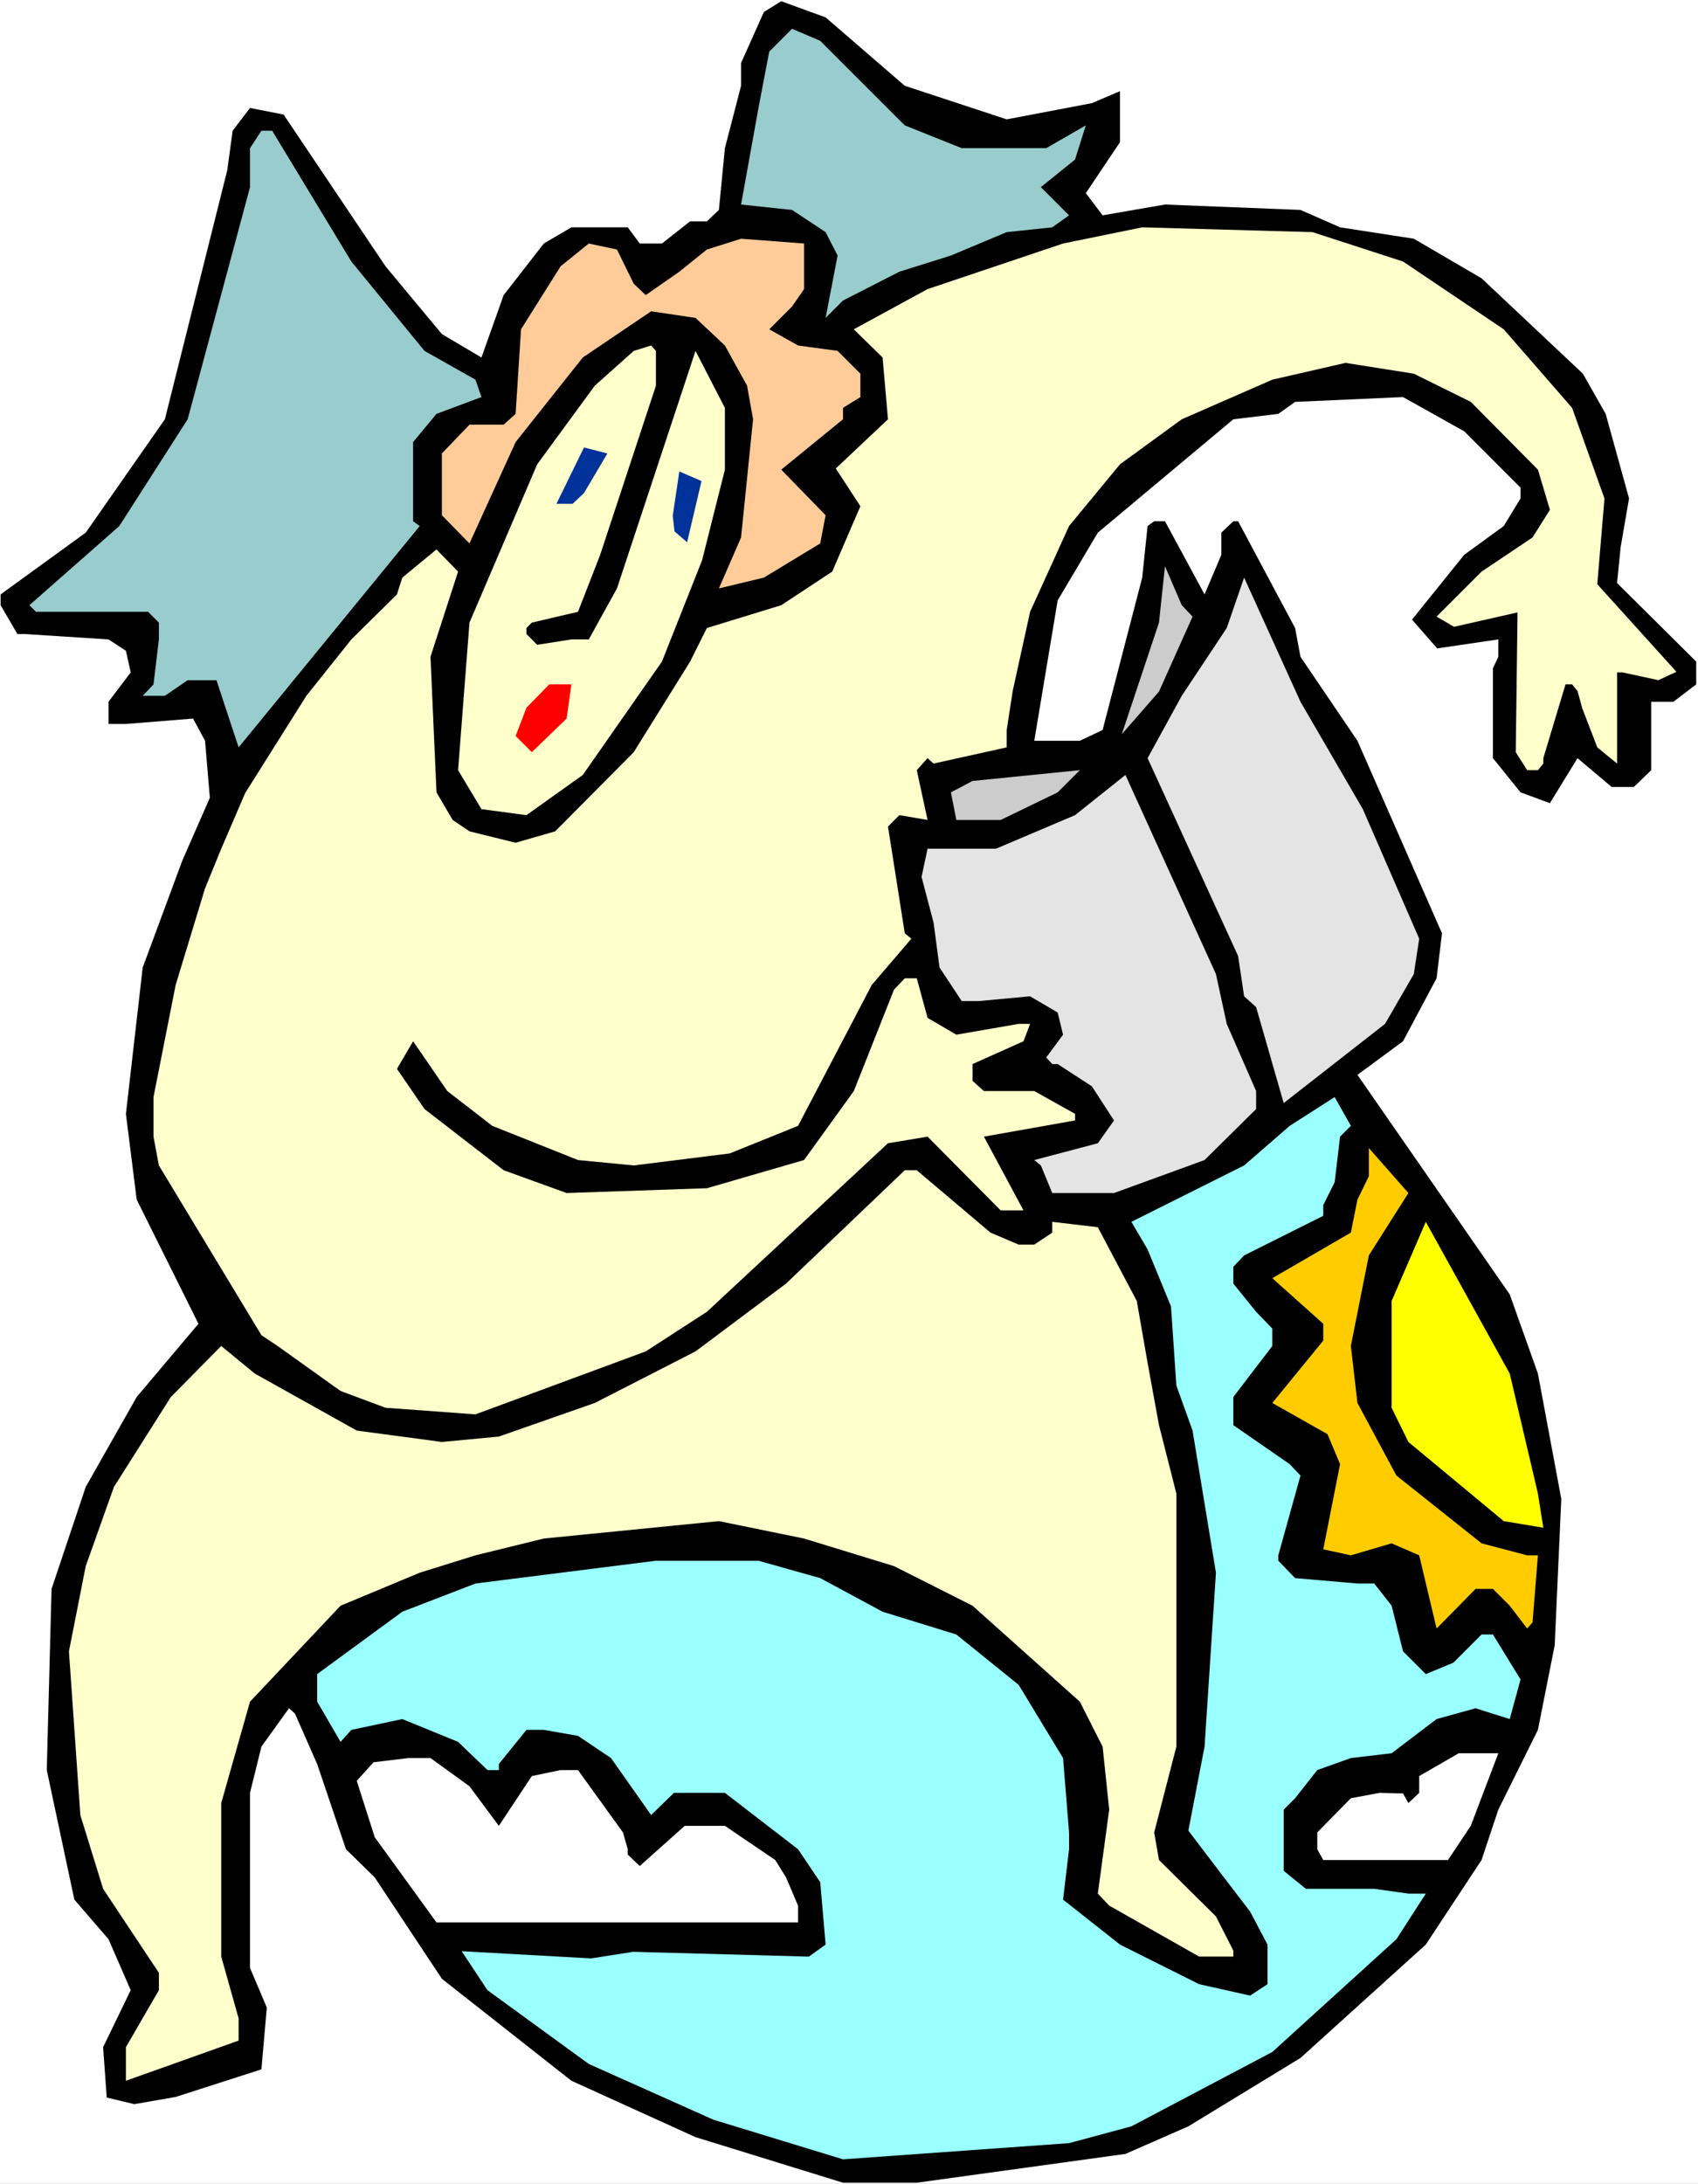
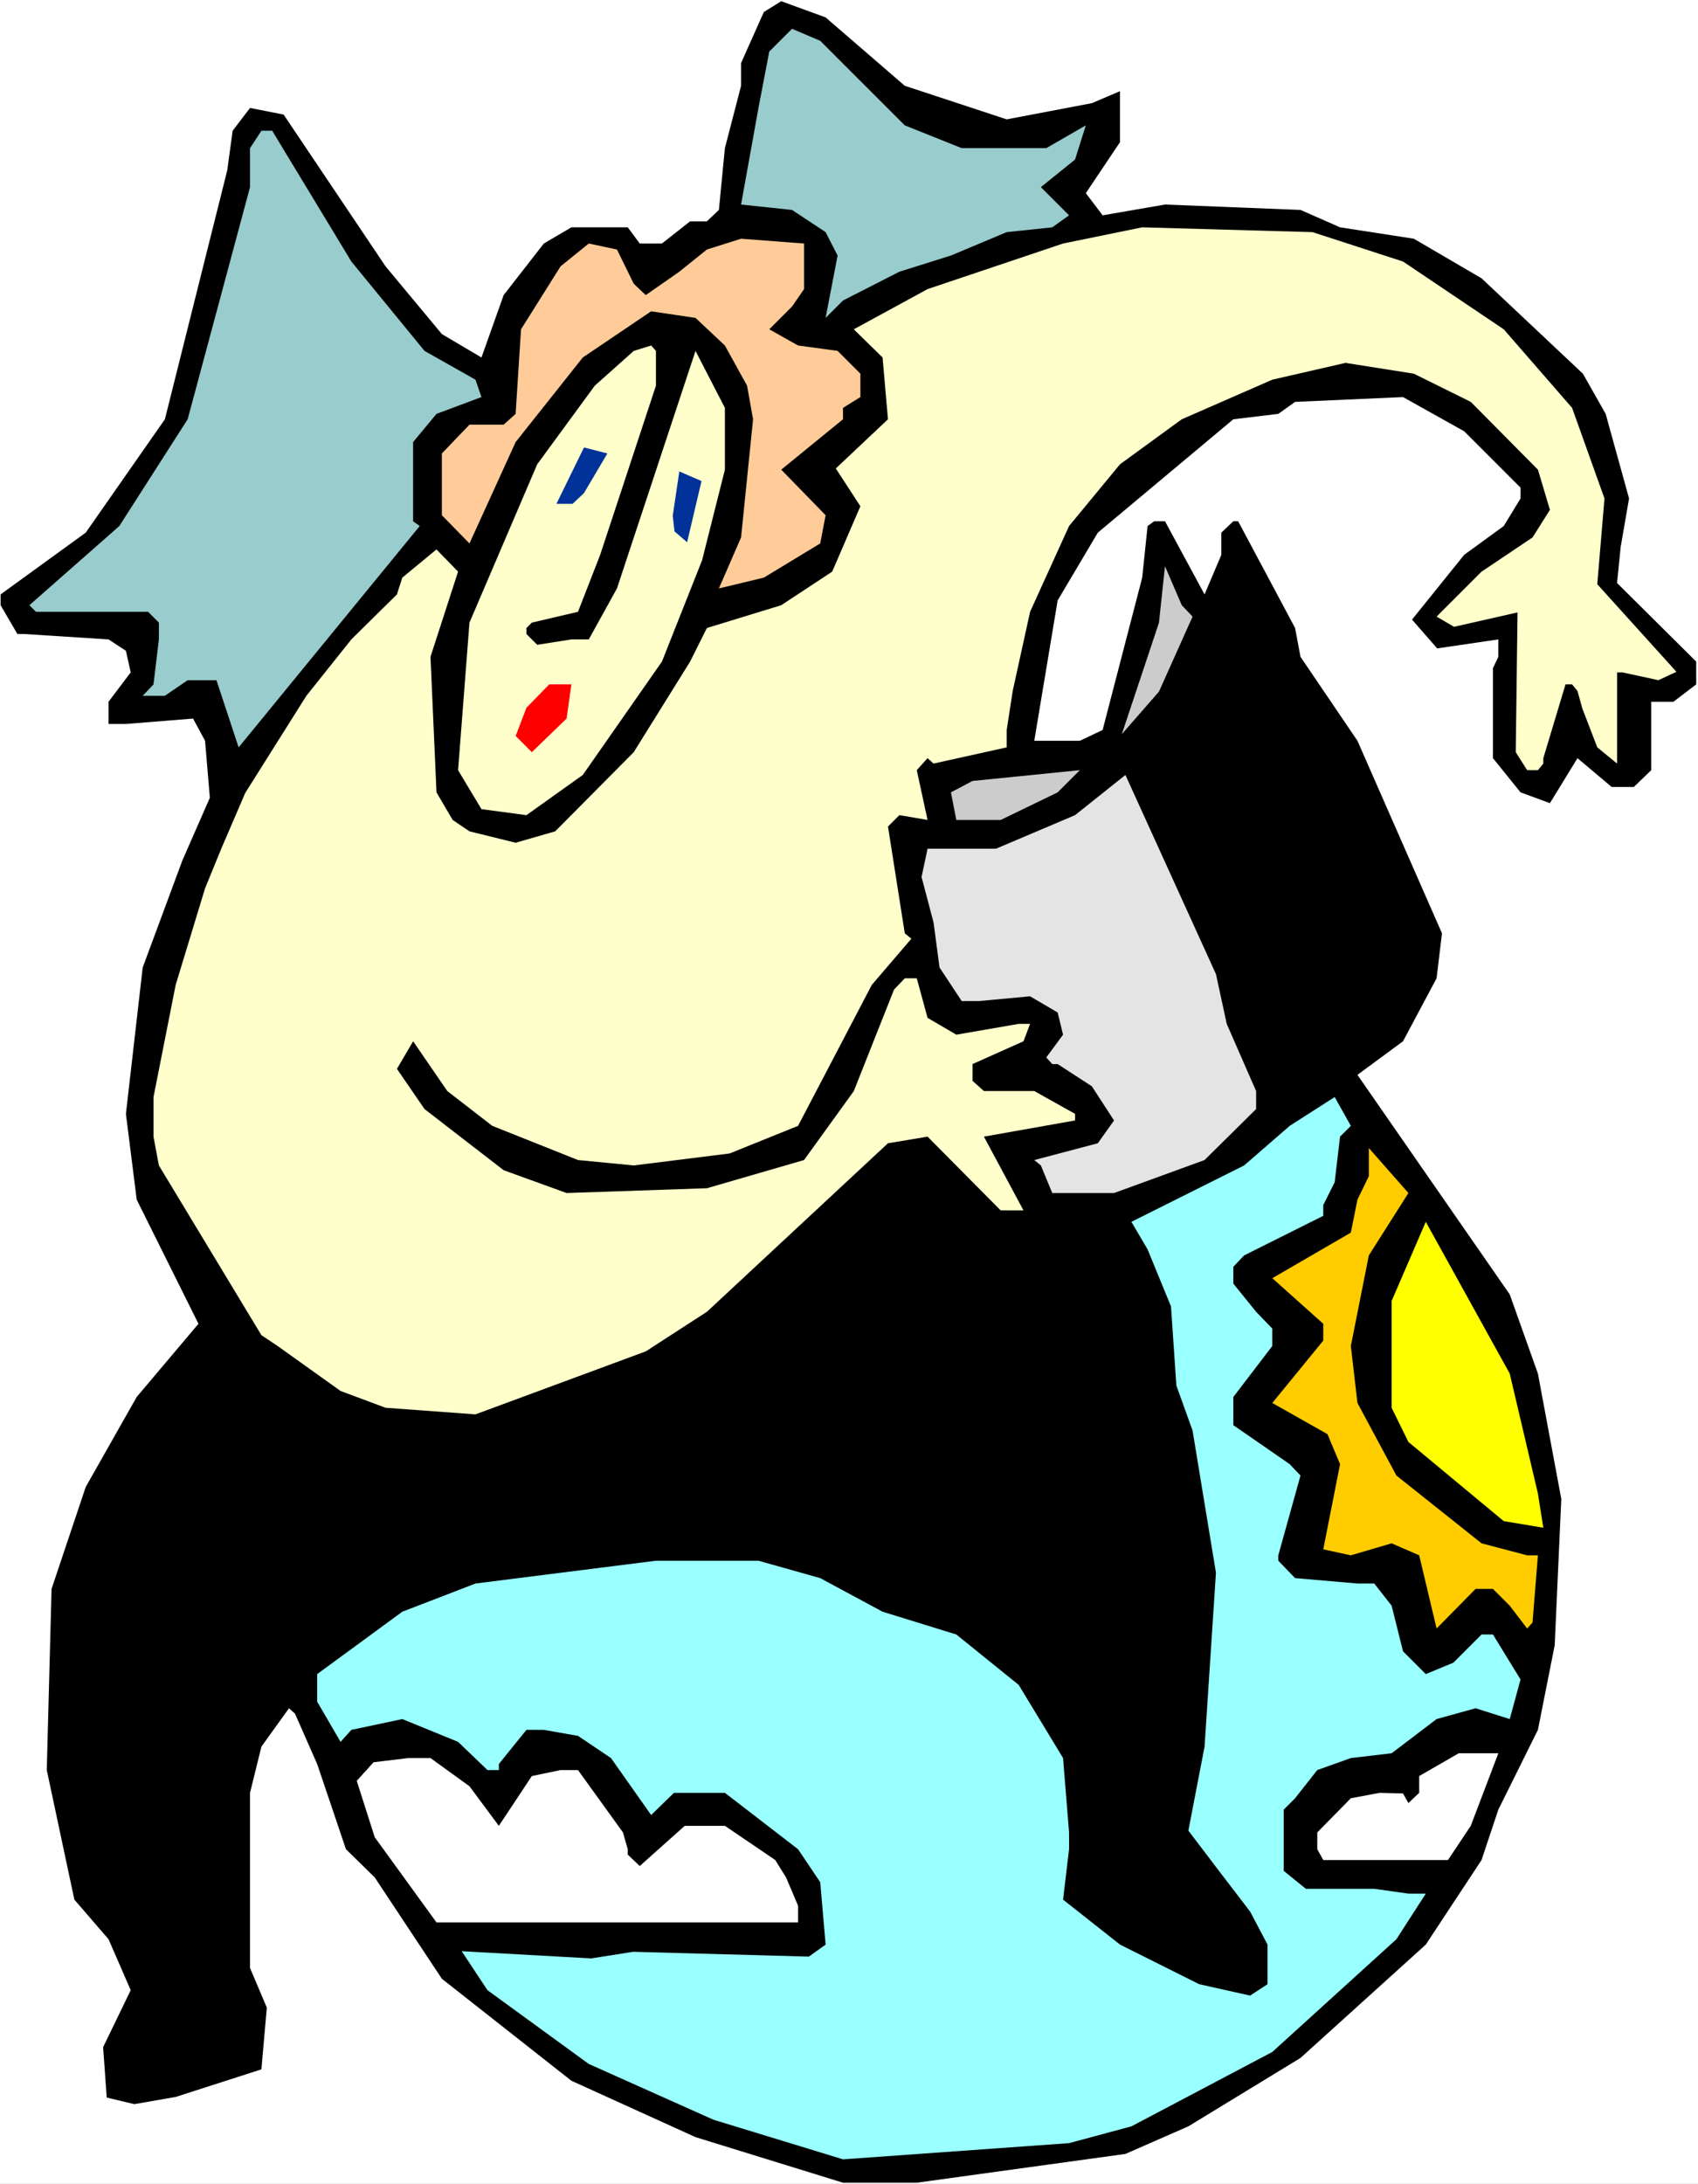
<svg xmlns="http://www.w3.org/2000/svg" xmlns:ns1="http://sodipodi.sourceforge.net/DTD/sodipodi-0.dtd" xmlns:ns2="http://www.inkscape.org/namespaces/inkscape" version="1.0" width="121.09mm" height="155.668mm" id="svg20" ns1:docname="Singing 05.wmf">
  <rect width="100%" height="100%" fill="#333333" stroke="none" />
  <ns1:namedview id="namedview20" pagecolor="#ffffff" bordercolor="#000000" borderopacity="0.25" ns2:showpageshadow="2" ns2:pageopacity="0.0" ns2:pagecheckerboard="0" ns2:deskcolor="#d1d1d1" ns2:document-units="mm" />
  <defs id="defs1">
    <pattern id="WMFhbasepattern" patternUnits="userSpaceOnUse" width="6" height="6" x="0" y="0" />
  </defs>
  <path style="fill:#ffffff;fill-opacity:1;fill-rule:evenodd;stroke:none" d="M 0,588.353 H 457.663 V 0 H 0 Z" id="path1" />
  <path style="fill:#000000;fill-opacity:1;fill-rule:evenodd;stroke:none" d="m 243.861,23.108 27.473,9.049 22.948,-4.363 7.595,-3.232 v 13.735 l -9.211,13.735 4.525,5.979 16.807,-2.909 36.523,1.454 10.666,4.686 19.877,3.07 18.261,10.665 27.311,25.693 6.141,10.827 6.303,22.784 -2.262,13.089 -0.97,9.695 21.332,21.168 v 6.14 l -6.141,4.686 h -5.979 V 207.483 l -4.687,4.525 h -5.979 l -9.211,-7.756 -7.434,12.119 -7.919,-2.909 -7.434,-9.211 v -24.239 l 1.454,-3.07 v -4.686 l -16.484,2.424 -6.787,-7.756 14.06,-17.452 10.666,-7.756 4.525,-7.433 v -2.909 l -15.191,-15.19 -16.484,-9.211 -29.089,1.293 -4.525,3.232 -12.12,1.454 -36.523,30.541 -10.827,18.26 -6.303,37.812 h 12.282 l 6.141,-2.909 10.666,-41.044 1.454,-13.897 1.778,-1.293 h 2.909 l 10.666,19.714 4.525,-10.665 v -5.979 l 3.232,-3.07 h 1.293 l 15.352,28.763 1.454,7.756 15.352,22.623 22.786,51.871 -1.454,12.119 -9.05,16.967 -12.282,9.049 41.047,59.142 7.595,21.33 6.303,33.773 -1.778,39.428 -4.525,22.784 -10.666,21.492 -4.525,13.574 -15.029,22.784 -33.775,30.541 -30.22,18.421 -16.968,7.433 -56.238,7.756 h -19.877 l -39.755,-12.281 -33.452,-15.19 -34.907,-27.47 -18.1,-27.309 -7.757,-7.595 -7.757,-22.946 -5.979,-13.574 -1.616,-1.454 -7.434,10.342 -3.07,12.443 v 47.185 l 4.525,10.665 -1.454,16.644 -23.109,7.433 -11.151,1.939 -7.434,-1.778 -0.97,-13.574 7.434,-15.351 -5.979,-13.735 -9.211,-10.665 -7.434,-34.904 1.293,-48.801 9.211,-27.47 13.736,-24.239 16.645,-19.714 -16.645,-33.449 -2.909,-23.108 4.525,-39.428 10.666,-28.763 7.434,-16.967 -1.293,-15.351 -3.232,-5.979 -18.1,1.454 h -4.687 v -5.979 l 5.979,-7.918 -1.293,-5.817 -4.687,-3.07 -22.786,-1.454 H 4.687 l -4.525,-7.756 v -2.909 l 22.948,-16.644 21.332,-30.541 16.807,-67.06 1.454,-10.665 4.687,-6.14 9.05,1.778 27.473,40.883 15.191,18.26 10.666,6.302 5.979,-16.805 10.827,-13.897 7.434,-4.363 h 15.191 l 3.232,4.363 h 5.979 l 7.595,-5.979 h 4.525 l 3.232,-3.07 1.616,-16.644 4.363,-16.805 v -6.14 l 6.141,-13.735 4.687,-2.909 11.959,4.363 z" id="path2" />
  <path style="fill:#99cccc;fill-opacity:1;fill-rule:evenodd;stroke:none" d="m 243.861,33.773 15.352,6.14 h 22.786 l 10.666,-6.14 -2.909,9.211 -9.211,7.433 7.595,7.595 -4.525,3.232 -12.282,1.293 -15.029,6.302 -13.898,4.363 -15.191,7.756 -4.687,4.686 3.232,-16.805 -3.232,-6.302 -9.05,-5.979 -13.736,-1.454 4.687,-26.016 2.909,-15.19 6.141,-6.14 7.595,3.232 z" id="path3" />
  <path style="fill:#99cccc;fill-opacity:1;fill-rule:evenodd;stroke:none" d="m 94.7,70.454 19.716,24.077 13.736,7.756 1.616,4.686 -12.12,4.525 -6.303,7.595 v 21.33 l 1.778,1.293 -48.804,59.627 -5.979,-18.098 h -7.757 l -6.141,4.201 h -5.979 l 2.909,-3.07 1.454,-12.119 v -4.525 l -2.909,-2.909 H 9.696 L 7.919,163.045 32.159,141.715 50.582,112.952 67.389,50.416 V 39.913 l 3.07,-4.686 h 2.909 z" id="path4" />
  <path style="fill:#ffffcc;fill-opacity:1;fill-rule:evenodd;stroke:none" d="m 378.154,70.454 27.15,18.26 18.423,21.168 8.727,24.4 -1.939,23.108 21.332,23.592 -4.848,2.262 -9.696,-2.101 h -1.454 v 24.562 l -5.333,-4.363 -4.04,-10.503 -1.293,-4.686 -1.454,-1.778 h -1.778 l -5.979,19.876 v 1.454 l -1.454,1.778 h -2.909 l -3.07,-4.848 0.485,-37.651 -17.13,3.878 -4.687,-2.747 12.12,-12.119 13.736,-9.211 4.687,-7.433 -3.232,-10.827 -18.1,-18.26 -15.352,-7.595 -18.423,-2.909 -19.716,4.525 -24.402,10.665 -16.645,12.119 -13.736,16.644 -10.504,23.108 -4.687,21.33 -1.616,10.503 v 4.686 l -19.716,4.363 -1.616,-1.454 -2.909,3.232 2.909,13.412 -7.595,-1.293 -3.07,3.07 4.525,28.763 1.778,1.454 -10.666,12.443 -19.877,37.974 -18.423,7.433 -25.857,3.232 -15.029,-1.454 -23.109,-9.211 -12.12,-9.372 -9.211,-13.412 -4.363,7.433 7.434,10.827 21.332,16.482 16.968,6.14 37.815,-1.293 26.18,-7.595 13.413,-18.583 10.827,-27.309 2.909,-3.07 h 3.232 l 2.909,10.665 7.757,4.525 16.807,-2.909 h 3.07 l -1.778,4.686 -13.736,6.14 v 4.525 l 3.07,2.747 h 13.575 l 10.989,6.14 v 1.778 l -24.564,4.363 10.666,19.876 h -6.141 l -19.716,-19.876 -10.666,1.778 -48.804,45.407 -16.484,10.665 -45.896,16.967 -24.241,-1.778 L 91.791,374.73 74.823,362.61 70.459,359.702 42.825,313.972 41.371,306.215 v -10.665 l 5.979,-30.218 7.919,-26.016 4.363,-10.665 6.464,-15.028 16.484,-26.178 12.12,-15.19 12.282,-12.119 1.454,-4.525 9.211,-7.595 5.818,5.979 -7.434,22.946 1.616,36.52 4.363,7.433 4.525,3.07 12.444,3.07 10.666,-3.07 21.17,-21.33 15.191,-24.4 4.525,-9.049 20.039,-6.14 13.736,-9.049 7.595,-17.613 -6.626,-10.18 14.06,-13.25 -1.454,-16.644 -7.757,-7.595 19.877,-10.827 36.523,-12.281 21.332,-4.363 45.896,1.293 z" id="path5" />
  <path style="fill:#ffcc99;fill-opacity:1;fill-rule:evenodd;stroke:none" d="m 216.711,77.887 -3.232,4.686 -6.141,6.14 7.757,4.363 10.666,1.454 6.141,6.14 v 6.302 l -4.687,2.909 v 3.07 l -16.645,13.574 11.959,12.281 -1.454,7.595 -15.191,9.211 -12.12,2.909 5.979,-13.735 3.232,-31.833 -1.616,-9.049 -5.979,-10.827 -7.919,-7.433 -11.959,-1.778 -18.423,12.443 -18.1,22.784 -12.444,27.309 -7.434,-7.595 v -16.644 l 7.434,-7.756 h 9.211 l 3.232,-2.909 1.454,-22.784 10.666,-16.967 7.595,-6.14 7.595,1.616 4.525,9.211 3.232,3.07 9.05,-6.302 7.434,-5.979 9.211,-2.909 16.968,1.293 z" id="path6" />
  <path style="fill:#ffffcc;fill-opacity:1;fill-rule:evenodd;stroke:none" d="m 176.795,103.903 -15.029,45.569 -5.979,15.351 -12.444,2.909 -1.454,1.454 v 1.616 l 2.909,2.909 9.211,-1.454 h 4.687 l 7.595,-13.735 21.17,-63.99 7.919,15.351 v 16.644 l -6.141,24.4 -10.827,27.309 -21.332,30.541 -15.191,10.827 -12.12,-1.616 -6.303,-10.503 3.07,-39.751 18.261,-42.66 15.514,-21.168 10.504,-9.372 4.687,-1.454 1.293,1.454 z" id="path7" />
  <path style="fill:#003299;fill-opacity:1;fill-rule:evenodd;stroke:none" d="m 157.403,132.828 -3.07,2.909 h -4.363 l 7.434,-15.19 6.303,1.616 z" id="path8" />
  <path style="fill:#003299;fill-opacity:1;fill-rule:evenodd;stroke:none" d="m 181.32,138.968 0.485,4.201 3.394,2.909 3.879,-16.482 -5.979,-2.585 z" id="path9" />
  <path style="fill:#cccccc;fill-opacity:1;fill-rule:evenodd;stroke:none" d="m 321.431,166.116 -9.05,20.199 -10.019,11.473 10.019,-30.056 1.616,-15.19 4.525,10.503 z" id="path10" />
-   <path style="fill:#e4e4e4;fill-opacity:1;fill-rule:evenodd;stroke:none" d="m 367.327,217.986 15.191,34.904 -1.454,9.534 -7.757,13.412 -27.311,21.33 -7.434,-25.855 -3.232,-2.909 -1.616,-10.827 -24.402,-53.325 9.211,-16.805 12.12,-18.26 4.687,-13.574 15.191,33.449 z" id="path11" />
-   <path style="fill:#ff0000;fill-opacity:1;fill-rule:evenodd;stroke:none" d="m 152.716,193.586 -9.373,9.049 -4.363,-4.363 2.909,-7.595 6.141,-6.302 h 5.979 z" id="path12" />
+   <path style="fill:#ff0000;fill-opacity:1;fill-rule:evenodd;stroke:none" d="m 152.716,193.586 -9.373,9.049 -4.363,-4.363 2.909,-7.595 6.141,-6.302 h 5.979 " id="path12" />
  <path style="fill:#cccccc;fill-opacity:1;fill-rule:evenodd;stroke:none" d="m 269.718,220.895 h -11.959 l -1.454,-7.433 5.818,-3.07 28.927,-2.909 -5.979,5.979 z" id="path13" />
  <path style="fill:#e4e4e4;fill-opacity:1;fill-rule:evenodd;stroke:none" d="m 330.642,275.836 7.919,18.098 v 4.848 l -13.898,13.735 -24.402,8.888 h -16.645 l -3.07,-7.433 -1.778,-1.454 17.13,-4.525 4.363,-6.14 -5.979,-9.211 -9.211,-5.979 h -1.454 l -1.616,-1.778 4.525,-6.14 -1.454,-5.979 -7.434,-4.363 -13.898,1.293 h -4.525 l -5.979,-9.049 -1.616,-12.119 -3.232,-12.281 1.616,-7.595 h 18.423 l 21.332,-9.049 13.575,-10.827 24.402,53.648 z" id="path14" />
  <path style="fill:#99ffff;fill-opacity:1;fill-rule:evenodd;stroke:none" d="m 361.186,306.215 -1.454,12.281 -3.07,6.14 v 2.909 l -21.332,10.665 -2.909,3.07 v 4.525 l 6.141,7.595 4.363,4.525 v 4.686 l -10.504,13.735 v 7.595 l 15.191,10.503 2.909,3.07 -5.979,21.492 v 1.454 l 4.525,4.686 16.807,1.454 h 4.525 l 4.687,5.979 3.07,12.281 6.141,6.14 7.434,-3.07 7.595,-7.595 h 3.07 l 7.434,12.119 -2.909,10.665 -9.211,-2.909 -10.504,2.909 -12.12,9.211 -10.989,1.293 -9.05,3.232 -5.979,7.595 -3.07,3.07 v 16.482 l 5.979,4.848 h 18.423 l 9.211,1.293 h 4.687 l -7.919,12.281 -33.452,30.379 -37.977,20.037 -16.807,4.525 -60.925,4.363 -34.907,-10.665 -33.614,-15.028 -27.311,-19.876 -6.949,-10.503 34.907,1.939 11.312,-1.778 47.35,1.293 4.525,-3.232 -1.454,-16.805 -5.979,-8.888 -19.716,-15.19 h -13.736 l -6.141,5.979 -10.827,-15.351 -8.888,-5.979 -9.211,-1.616 h -4.687 l -6.141,7.595 -1.293,1.616 v 1.616 h -3.07 l -7.919,-7.595 -15.029,-6.14 -13.736,2.909 -2.909,3.232 -6.303,-10.827 v -7.433 l 22.948,-16.805 19.716,-7.595 48.643,-6.14 h 27.634 l 16.645,4.686 16.807,9.049 19.877,6.14 16.807,13.574 11.959,19.714 1.616,20.037 v 4.525 l -1.616,13.574 15.352,12.119 21.332,10.665 13.736,3.07 4.687,-3.07 V 523.878 l -4.687,-8.888 -7.919,-10.342 -8.727,-11.473 4.363,-22.623 3.07,-46.861 -6.303,-38.297 -4.363,-12.119 -1.454,-21.33 -6.303,-15.351 -4.363,-7.433 30.382,-15.19 12.282,-10.665 12.12,-7.756 4.363,7.756 z" id="path15" />
  <path style="fill:#ffcc00;fill-opacity:1;fill-rule:evenodd;stroke:none" d="m 368.943,338.21 -4.848,24.4 1.778,15.351 10.504,19.553 22.948,18.26 12.282,3.232 h 2.909 l -1.454,18.098 -1.454,1.616 -4.687,-6.14 -4.525,-4.525 h -4.687 l -10.504,10.665 -4.687,-19.714 -7.434,-3.232 -10.989,3.232 -7.434,-1.616 4.525,-22.946 -3.394,-8.08 -14.868,-8.403 13.736,-16.805 v -4.525 l -13.736,-12.281 21.17,-12.281 1.778,-8.888 3.07,-6.302 v -7.595 l 10.666,12.119 z" id="path16" />
-   <path style="fill:#ffffcc;fill-opacity:1;fill-rule:evenodd;stroke:none" d="m 266.97,332.07 7.595,3.232 h 4.202 l 4.848,-3.232 v -2.909 l 12.282,1.454 10.504,19.876 2.909,16.644 3.07,16.805 4.687,18.421 v 68.191 l -5.979,23.108 1.293,7.433 15.352,15.19 4.687,9.211 v 1.616 h -9.211 l -24.241,-13.735 -3.07,-3.232 3.07,-22.623 -1.778,-16.967 -6.141,-12.119 -28.927,-25.855 -21.17,-10.665 -24.241,-7.433 -22.948,-4.686 -47.188,4.686 -18.423,4.525 -15.029,4.686 -21.332,8.888 -24.402,25.855 -7.757,27.309 v 41.367 l 4.687,16.644 v 5.979 l -30.382,10.827 v -9.049 l 8.888,-15.351 v -4.686 l -15.029,-22.623 -6.141,-19.876 -3.07,-44.114 4.525,-22.946 7.595,-21.33 15.352,-24.239 13.575,-13.735 9.05,7.433 27.473,15.351 22.948,3.07 15.352,-1.454 25.857,-9.049 27.15,-13.897 24.402,-18.26 31.998,-30.541 h 3.232 z" id="path17" />
  <path style="fill:#ffff00;fill-opacity:1;fill-rule:evenodd;stroke:none" d="m 414.515,402.362 1.454,9.211 -10.666,-1.778 -25.695,-21.33 -4.525,-9.211 v -28.763 l 9.211,-21.33 22.625,40.883 z" id="path18" />
  <path style="fill:#ffffff;fill-opacity:1;fill-rule:evenodd;stroke:none" d="m 396.415,491.883 -6.141,9.211 h -33.614 l -1.616,-2.909 v -4.525 l 9.05,-9.211 7.757,-1.454 6.303,0.162 1.454,2.585 2.909,-2.747 v -4.525 l 10.666,-6.14 h 10.666 z" id="path19" />
  <path style="fill:#ffffff;fill-opacity:1;fill-rule:evenodd;stroke:none" d="m 126.536,481.218 7.919,10.665 8.888,-13.412 7.757,-1.616 h 4.687 l 12.12,16.805 1.293,4.525 v 1.454 l 3.232,3.07 12.12,-10.827 h 10.827 l 13.575,9.211 2.909,4.686 3.232,7.595 v 4.525 h -97.447 l -16.645,-22.946 -4.848,-15.19 4.525,-5.009 9.373,-1.131 h 5.979 z" id="path20" />
</svg>